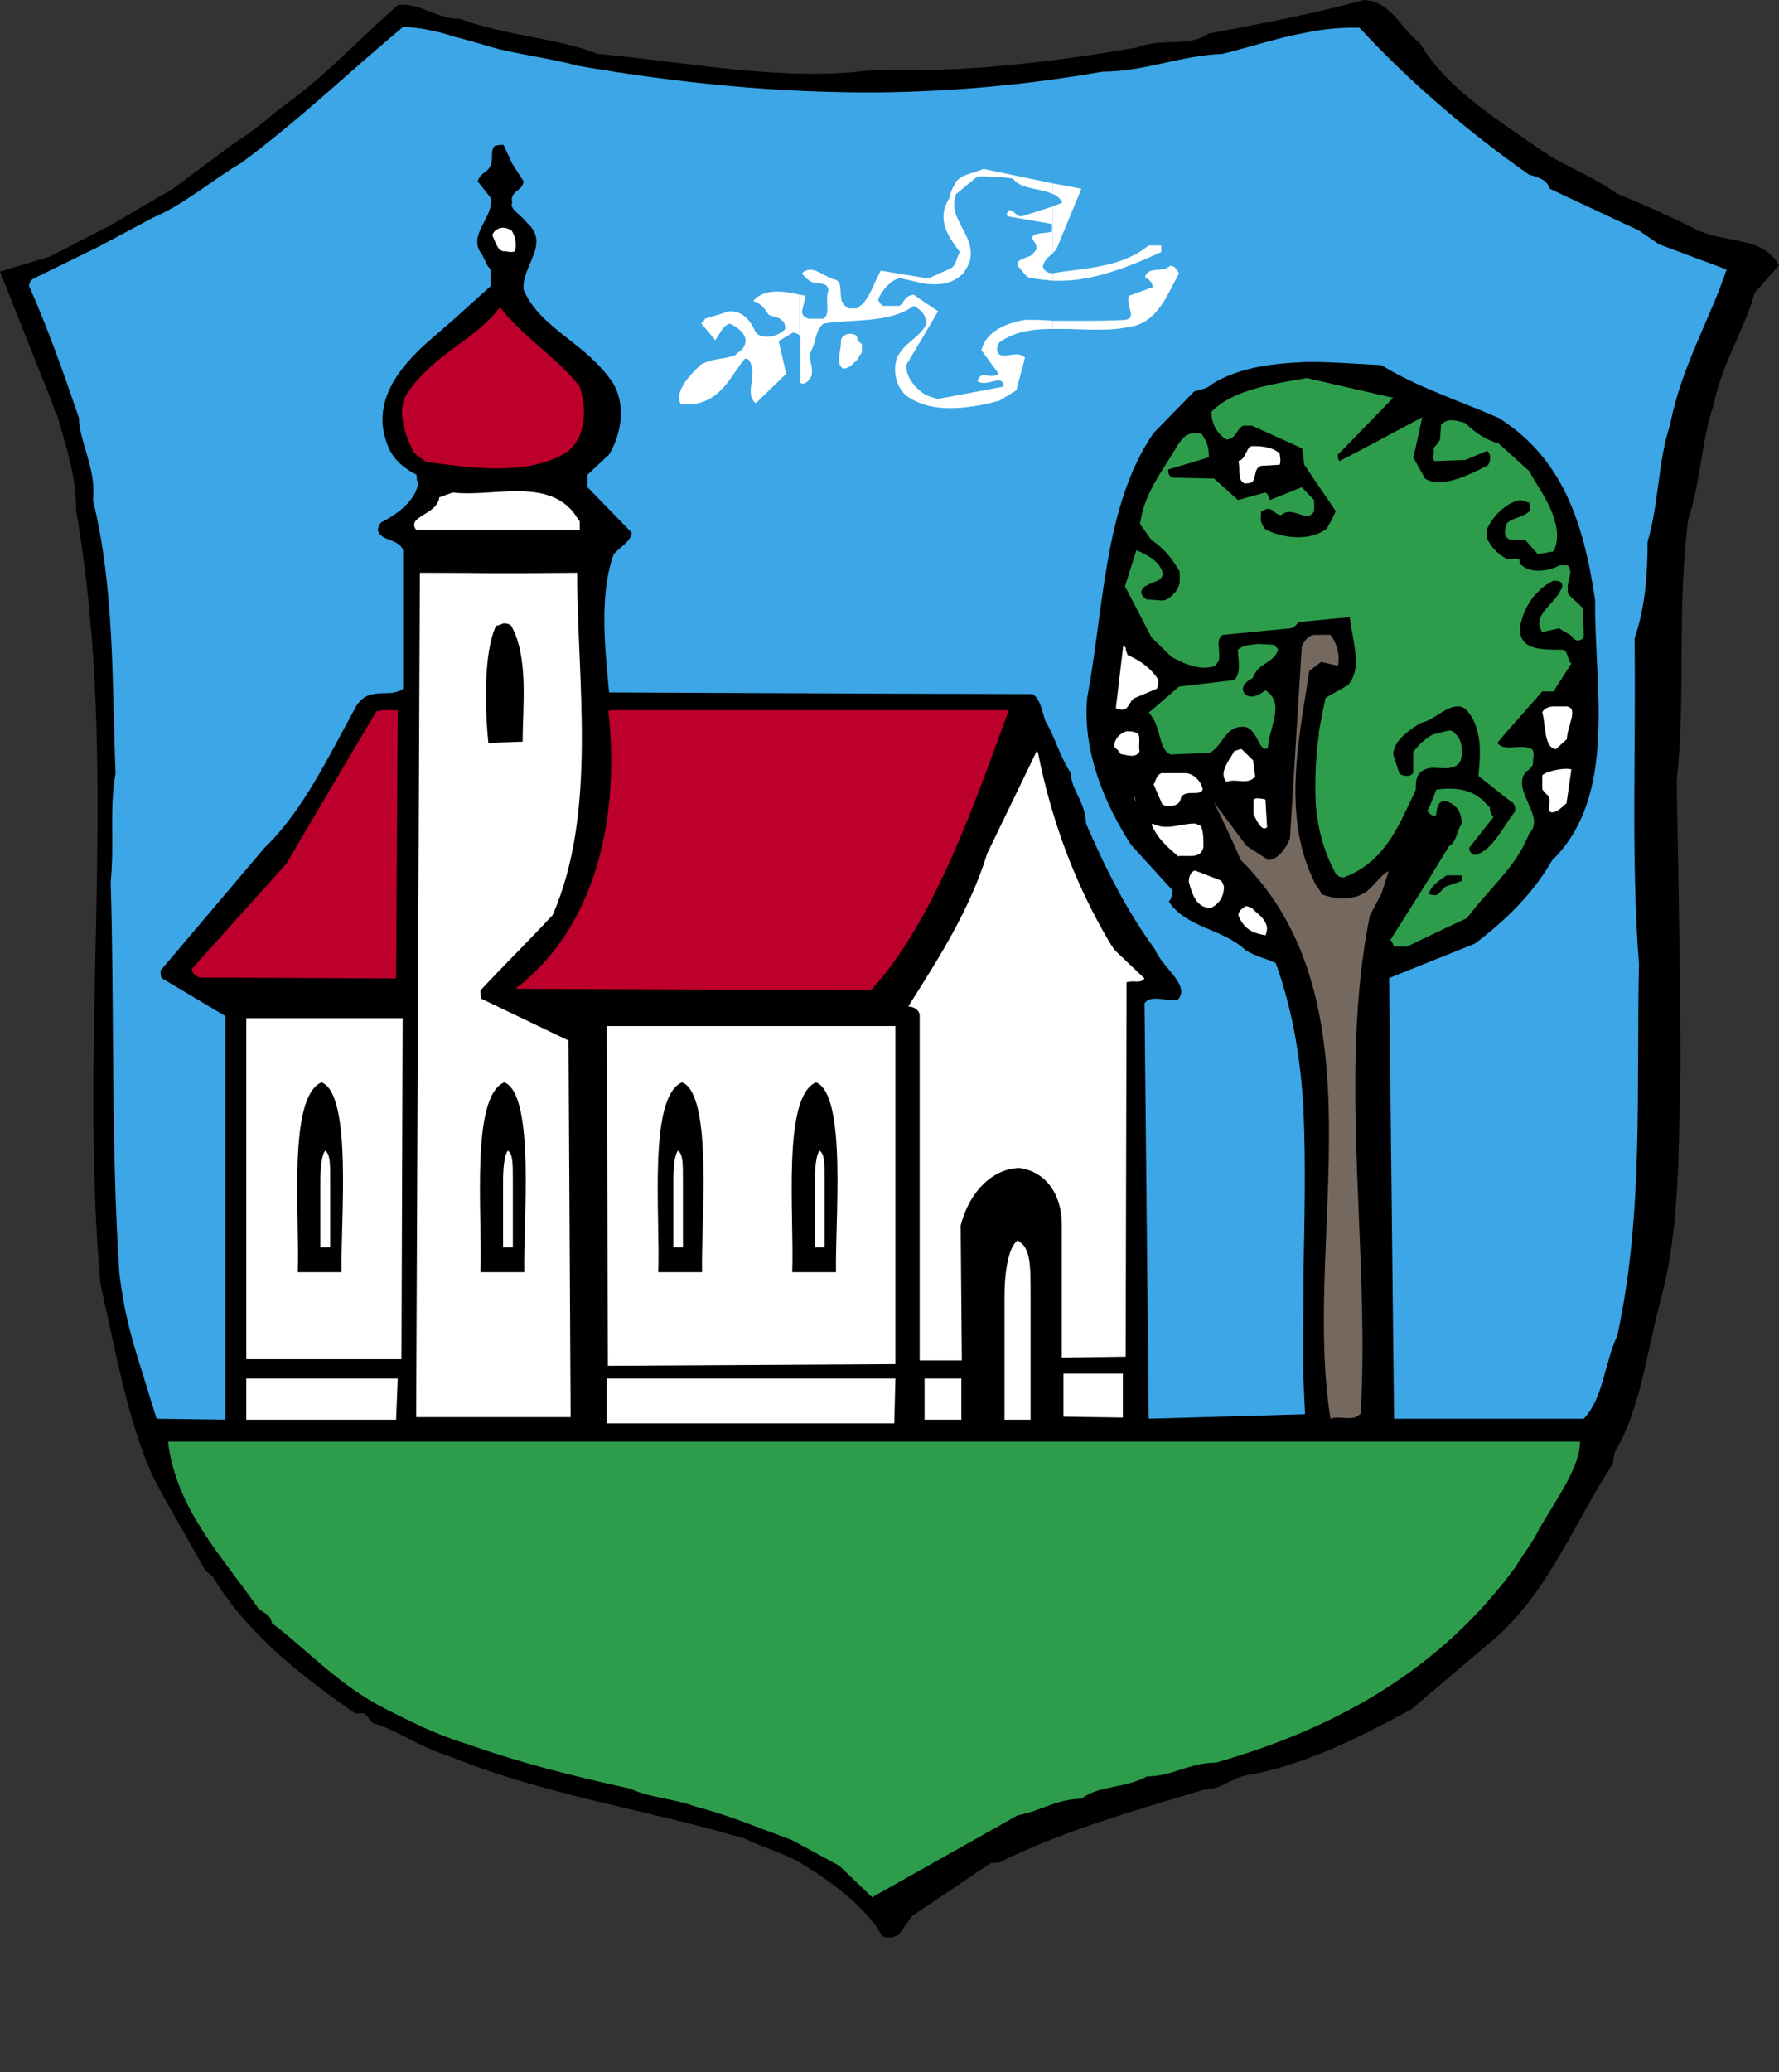
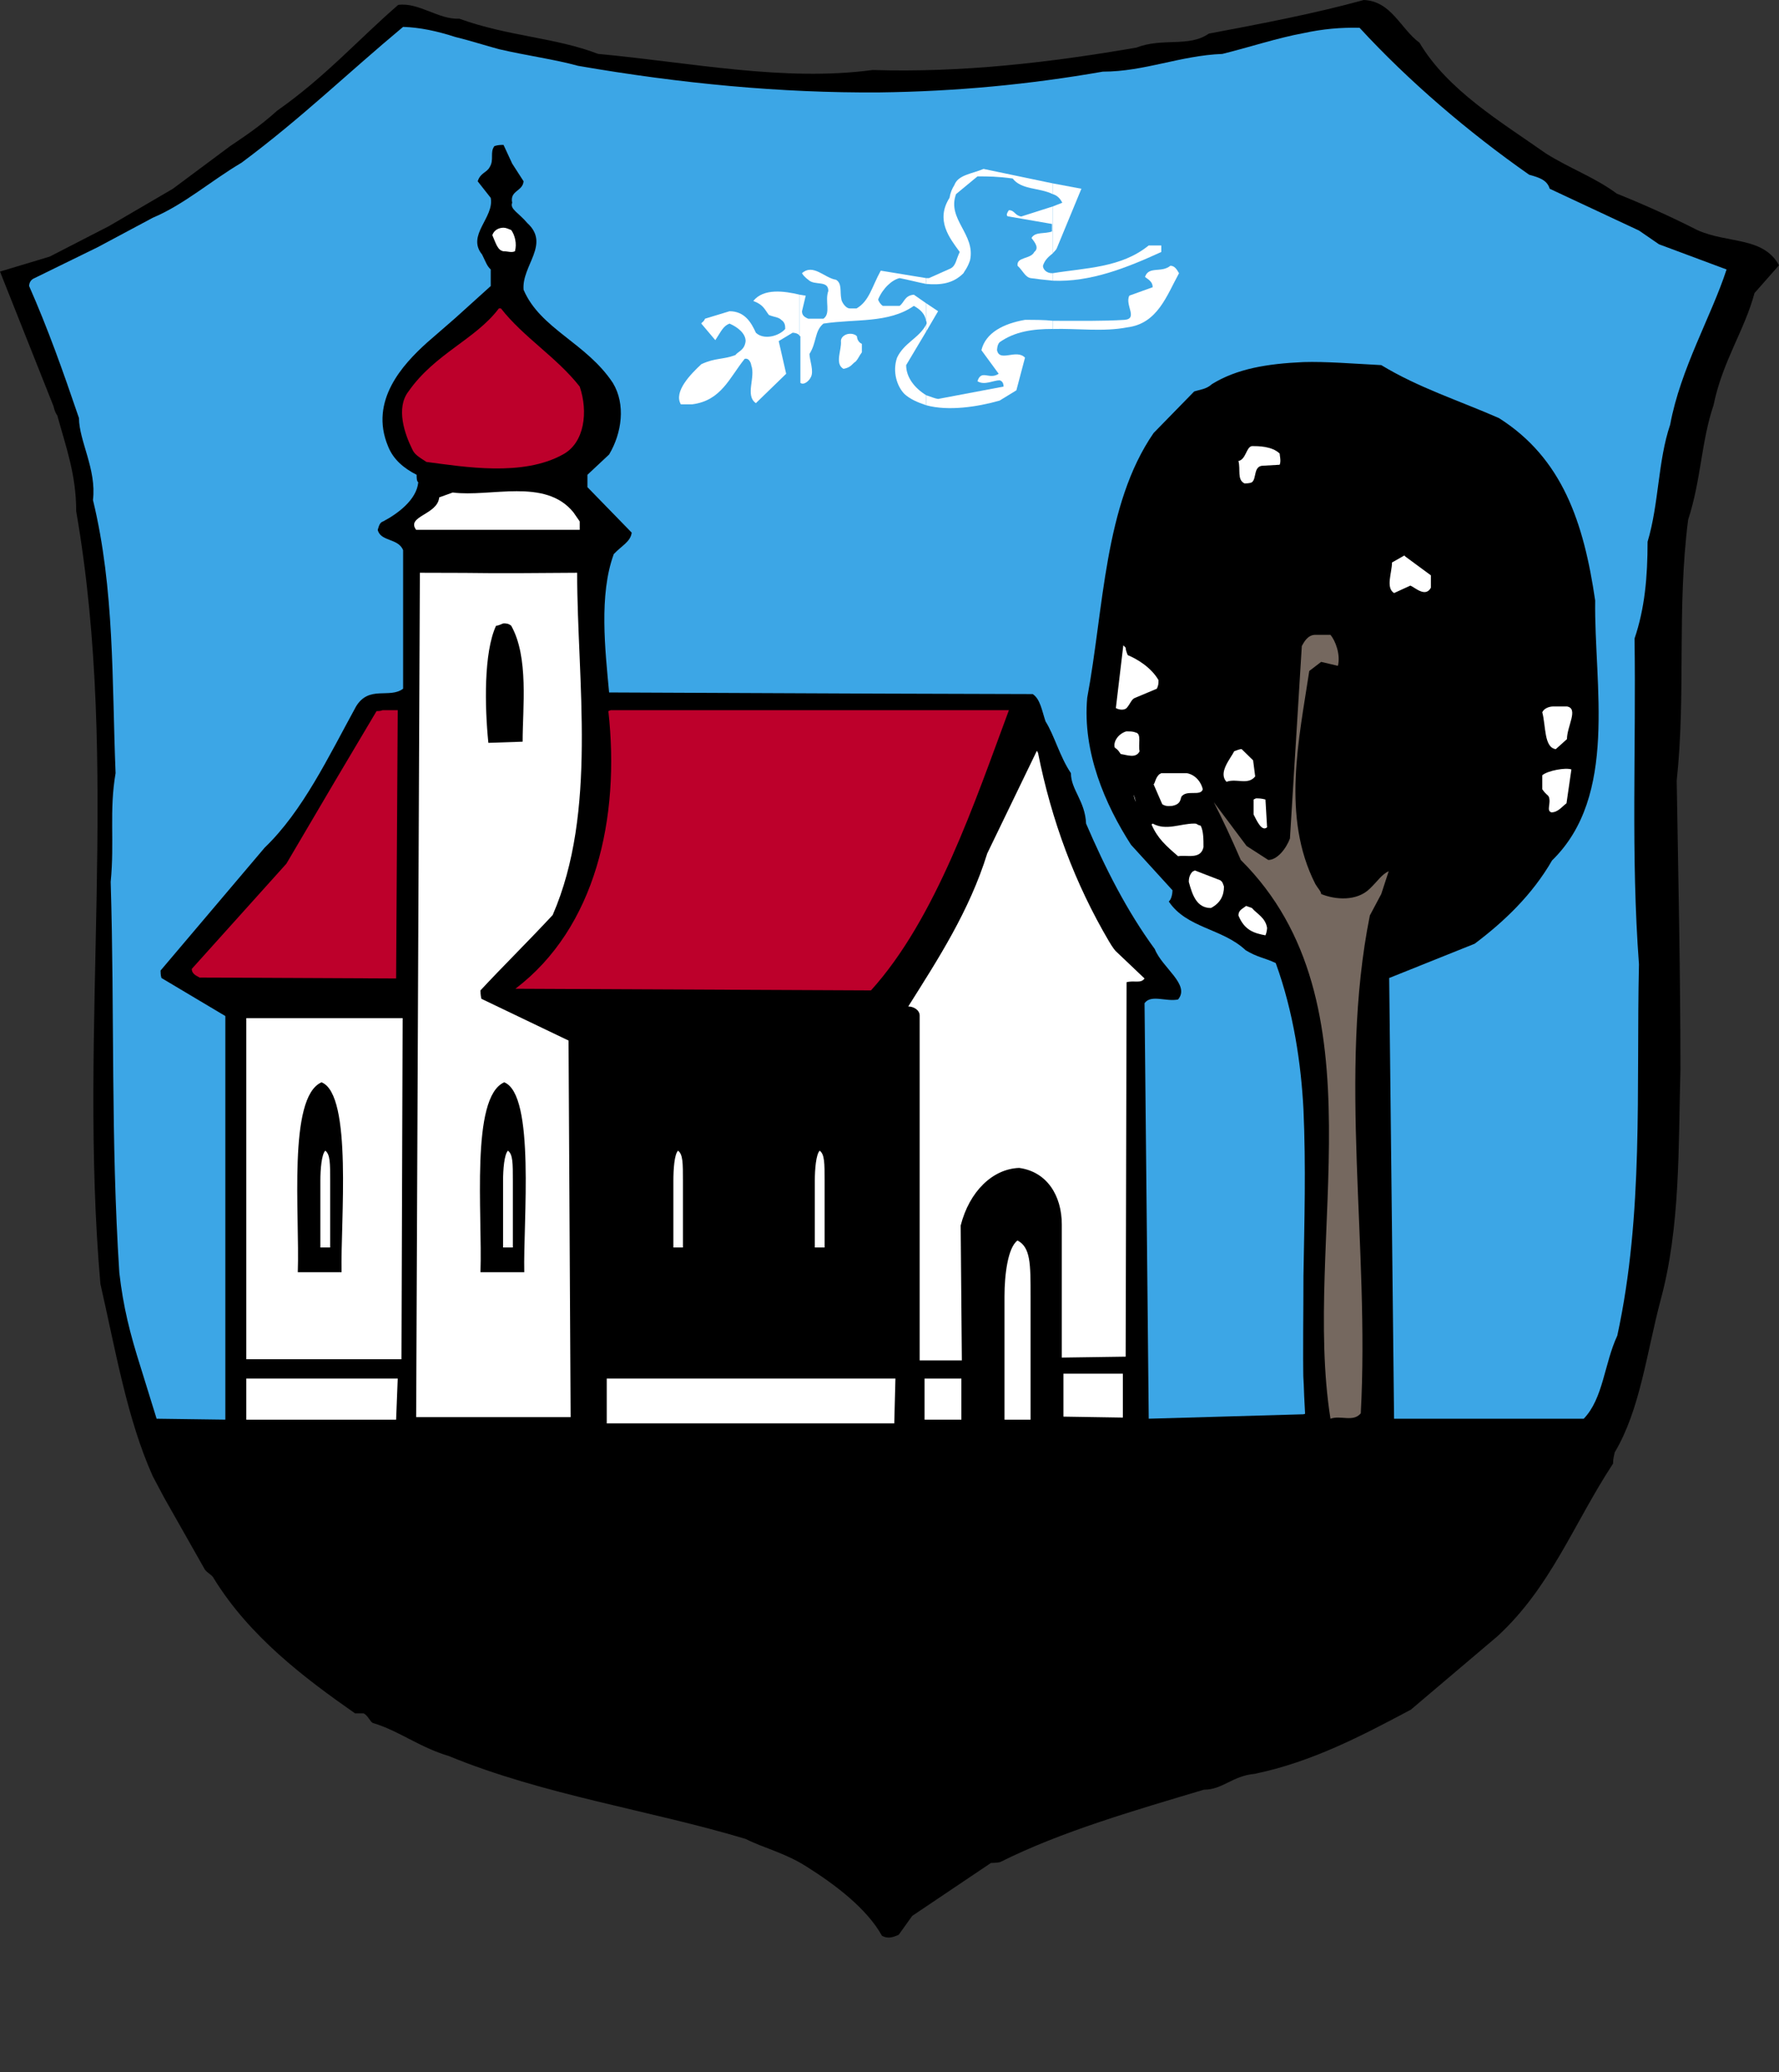
<svg xmlns="http://www.w3.org/2000/svg" width="859" height="1000" viewBox="0 0 859 1000" fill="none">
  <rect x="0" y="0" width="859" height="1000" fill="#333333" stroke="none" />
  <g clip-path="url(#clip0_905_11255)">
    <g clip-path="url(#clip1_905_11255)">
      <path fill-rule="evenodd" clip-rule="evenodd" d="M681.236 825.028C657.501 837.641 633.535 850.242 605.855 855.989C594.942 856.997 590.444 863.64 581.329 863.64C548.137 873.552 512.475 883.8 482.99 898.549C481.64 898.99 478.492 898.99 478.492 898.99L440.465 924.548L433.939 933.669C432.589 934.117 429.434 936.147 425.845 934.117C418.535 920.943 403.117 909.344 389.498 900.79C379.151 894.147 368.687 891.787 360.02 887.398C313.893 873.545 262.471 866.224 216.798 847.428C202.171 843.039 192.832 835.269 180.003 831.44C178.765 830.88 177.646 827.842 175.617 826.827C174.491 826.827 173.259 826.827 171.455 826.827C146.923 809.712 120.487 789.67 103.272 761.754C102.488 759.955 100.117 759.157 98.886 757.358L79.306 722.799L73.794 712.439C61.307 684.634 55.795 651.531 48.478 619.555C37.579 494.932 58.39 371.081 36.788 246.675C36.788 228.888 31.842 215.714 27.674 200.517C26.323 198.718 25.876 196.121 25.876 196.121L0 131.048L23.966 123.845L52.654 109.096L83.482 91.085L111.162 70.483C118.472 65.534 125.223 61.138 133.883 53.368C157.289 36.932 173.259 18.802 192.273 2.366C202.178 1.015 211.852 9.569 221.757 9.009C245.269 17.563 267.996 18.018 288.814 26.012C333.703 30.177 378.592 39.522 421.347 33.782C464.438 35.133 506.962 30.184 548.703 22.974C561.532 18.018 574.026 22.974 583.693 16.219C609.457 11.375 635.333 6.419 658.508 0C671.897 0.56 676.283 13.965 685.398 20.601C699.011 43.569 724.887 58.878 746.488 74.082C757.961 81.285 770.223 85.674 780.688 93.444C794.189 98.848 807.802 105.043 819.505 111.007C834.132 117.65 851.347 114.045 858.993 128.01L847.185 141.408C842.232 159.762 831.768 174.169 827.381 195.561C821.421 213.124 821.421 231.478 815.119 250.84C809.606 293.961 814.111 334.715 809.606 376.709C810.39 425.233 811.404 469.368 811.404 516.087C810.39 553.803 811.404 592.199 801.842 627.325C794.979 653.324 791.937 680.238 779.68 700.84C778.89 703.99 778.89 705.229 778.89 706.237C759.765 735.406 748.846 765.912 722.977 789.664" fill="black" />
      <path d="M801.057 117.881L791.383 111.238L748.292 91.085C747.053 86.92 743.339 85.681 738.387 84.33C708.908 63.728 679.997 38.962 656.479 13.405C647.588 13.181 638.704 13.965 629.365 15.995C616.543 18.361 603.49 22.75 590.219 26.018C569.849 26.809 552.641 34.573 532.501 34.573C497.056 40.768 461.618 44.142 424.494 44.597C377.017 44.933 328.525 40.319 279.132 31.765C267.659 28.608 254.159 26.809 241.105 23.771C234.362 21.972 227.045 19.606 219.735 17.807C211.074 14.993 202.519 13.194 194.643 12.97C167.753 35.37 145.592 56.993 116.673 78.491C101.48 87.499 88.993 98.644 73.806 105.063L47.252 119.245L16.655 134.218C14.626 135.009 14.066 136.808 14.066 138.047C23.181 158.767 30.044 178.011 38.138 201.769C38.138 212.689 46.693 226.535 44.888 241.284C55.353 284.392 54.003 328.184 55.807 373.11C52.653 391.464 55.359 405.871 53.443 425.576C55.359 488.955 53.443 549.638 57.612 614.151C59.522 630.699 62.676 643.313 68.077 660.309L75.617 684.628L108.803 685.076V490.306L77.975 471.952C77.527 470.713 77.527 468.914 77.527 468.353L127.823 409.021C146.158 391.458 158.651 365.11 171.922 340.903C178.224 330.55 188.123 337.305 194.649 332.349V265.477C192.285 259.625 183.737 261.424 182.386 255.684C183.17 252.87 183.737 252.079 184.975 251.631C191.837 248.026 201.176 241.271 201.966 232.717C201.176 232.269 201.176 230.463 201.176 229.119C195.216 226.081 189.927 221.909 187.339 215.266C178.224 193.314 194.649 175.75 206.128 165.39L219.741 153.567L236.95 138.034V130.04C235.04 128.241 234.592 126.435 232.788 122.837C225.135 113.492 238.748 105.05 236.95 95.48L230.654 87.486C231.997 83.321 235.04 83.321 236.39 80.731C238.748 77.126 236.39 73.528 238.748 70.483C240.546 69.923 241.902 69.923 243.134 69.923L247.303 78.932L252.815 87.486C252.367 92.436 246.065 91.882 247.303 97.846C246.065 100.884 250.451 102.684 254.613 107.64C265.862 117.887 251.794 128.241 252.815 139.84C260.909 158.754 283.077 165.397 295.906 184.759C302.202 195.113 300.292 208.965 294.108 219.325L283.643 229.119C283.643 230.918 283.643 233.284 283.643 235.083L305.021 257.035C304.454 261.431 300.292 263.23 296.36 267.395C289.156 286.988 292.192 313.554 294.108 334.155L424.507 334.715L498.65 334.939C502.252 337.305 503.036 342.709 504.834 348.113C509.108 354.868 511.697 365.116 517.097 373.104C517.097 381.098 523.959 386.502 524.407 397.422C533.627 418.814 543.987 439.415 557.593 457.993C561.195 467.108 574.808 475.102 568.848 482.305C563.112 483.544 555.802 479.715 552.647 484.104L554.675 684.621L629.378 682.486L630.169 682.255C629.826 676.627 629.602 670.887 629.378 664.25V668.297C629.042 651.861 629.378 633.961 629.378 615.719C629.826 589.602 630.616 562.806 629.378 535.219C628.252 513.708 624.656 488.493 615.996 464.742C610.596 462.145 607.441 462.145 601.481 458.554C590.232 447.97 573.017 447.97 564.35 435.026C565.7 434.018 566.148 430.973 566.148 429.622L546.121 407.67C533.634 388.308 522.609 362.862 524.967 336.738C533.067 293.618 533.067 243.631 557.033 208.952L576.613 188.911C579.767 187.896 582.349 187.896 585.273 185.313C597.2 177.991 611.597 175.52 629.372 174.729C640.06 174.393 653.904 175.52 666.95 176.192C684.949 187.112 704.529 193.307 723.766 201.749C754.37 221.111 764.723 252.073 770.236 289.789C769.676 330.55 781.484 384.024 749.424 415.209C739.743 431.982 726.137 444.819 712.07 455.403L670.777 471.952L673.134 684.628H764.717C774.167 674.834 774.615 658.062 780.918 644.545C793.74 585.555 790.032 525.88 791.383 465.309C787.444 412.626 790.032 361.057 789.249 308.143C794.195 293.618 795.545 278.421 795.545 261.424C801.057 243.07 800.497 222.469 806.457 204.906C811.41 177.998 826.366 152.559 833.683 130.04L801.057 117.881Z" fill="#3CA6E6" />
      <path fill-rule="evenodd" clip-rule="evenodd" d="M508.311 154.806C521.028 154.806 532.053 155.03 542.966 154.358C549.716 153.798 542.966 147.043 545.33 142.654L556.579 138.601C556.579 136.011 554.669 135.002 552.871 133.651C554.669 128.247 560.741 131.852 565.134 128.247C566.925 128.247 568.051 129.598 569.296 131.852C563.336 142.66 558.943 156.171 544.316 157.97C532.843 160.224 520.021 158.418 508.311 158.76V154.806ZM508.311 131.839C524.176 129.249 541.385 129.249 554.669 118.441C556.579 118.441 558.936 118.441 560.741 118.441C560.741 119.232 560.741 121.031 560.741 121.598C543.98 129.256 526.541 136.235 508.311 135.451V131.839ZM508.311 88.495L522.155 91.085L510.333 119.68C509.885 120.807 509.095 121.255 508.305 122.27V99.639L512.921 97.84C511.907 95.698 510.327 94.235 508.305 93.675V88.495H508.311Z" fill="white" />
      <path fill-rule="evenodd" clip-rule="evenodd" d="M447.215 190.717C449.579 191.508 451.384 192.292 452.958 192.516L484.57 186.552C484.57 186.104 484.57 183.962 482.66 183.514C479.624 183.514 475.349 186.104 471.971 183.962C473.881 177.991 477.707 183.514 482.212 180.357L473.881 168.989C475.909 160.547 484.57 156.151 494.922 154.352C499.644 154.352 504.373 154.352 508.305 154.8V158.741C498.63 158.741 489.97 159.98 482.653 165.16C481.422 166.405 481.422 168.995 481.422 168.995C482.66 174.96 490.76 168.205 494.929 172.594L490.76 188.358L482.666 193.314C471.977 196.352 457.91 198.494 447.221 195.561V190.717H447.215ZM447.215 146.358L452.958 150.187L447.215 159.98V156.599C447.439 156.151 447.439 156.151 447.439 156.151C447.439 155.591 447.439 155.024 447.215 154.8V146.358ZM508.311 122.27C506.401 123.845 504.604 125.196 503.589 128.234C503.589 130.033 505.387 131.839 507.976 131.839C507.976 131.839 507.975 131.839 508.311 131.839V135.444C503.813 134.996 500.665 134.653 497.623 134.205C494.929 133.645 493.915 130.6 491.327 128.234C490.76 123.845 497.623 125.196 499.421 121.591C501.785 119.674 499.868 117.202 498.07 114.836C499.868 111.679 504.373 113.037 507.976 111.679C507.976 110.665 507.976 109.88 507.976 108.081L487.164 104.476C485.814 104.476 485.814 103.237 487.164 101.438C489.976 101.438 489.976 104.028 493.125 104.476L508.311 99.639V122.27ZM508.311 88.495L474.902 81.516C469.389 83.882 462.639 84.33 460.834 89.286C459.708 91.085 458.924 92.884 458.477 95.474C451.614 106.282 458.477 114.836 463.423 121.591C461.631 125.196 461.631 128.234 458.924 129.585L448.572 134.205H447.221V137.019C453.972 137.579 460.051 137.019 465.22 131.839C465.787 130.6 467.018 129.585 468.375 125.651C471.194 113.037 457.127 105.834 461.631 93.675L471.977 85.121C477.266 85.121 481.428 85.121 488.969 86.135C493.131 91.651 502.015 90.531 508.318 93.681V88.495H508.311Z" fill="white" />
      <path fill-rule="evenodd" clip-rule="evenodd" d="M447.215 159.986L437.54 176.199C437.54 182.163 441.703 187.343 447.215 190.724V195.561C442.829 194.098 439.345 192.523 436.757 190.157C433.154 186.559 430.79 179.349 433.154 172.594C436.533 165.39 443.843 163.137 447.215 156.606V159.986ZM447.215 137.019C443.053 136.228 438.555 134.996 434.392 134.205C430.79 134.996 426.298 139.042 424.046 144.446C424.046 145.237 425.284 147.036 426.298 147.603H434.392C436.757 145.804 436.757 142.654 441.255 142.199L447.215 146.364V155.597C446.991 151.432 444.067 149.178 441.255 147.603C428.999 156.157 413.015 153.792 397.604 156.157C393.218 159.762 394.449 165.166 390.854 170.795C390.854 173.609 393.218 179.349 391.42 182.169C390.854 183.52 388.265 186.11 386.467 184.759V162.352C386.467 162.352 386.467 162.352 386.125 162.016V142.206C387.699 142.43 388.489 142.654 389.049 142.654L387.251 150.2C387.251 151.999 388.265 153.014 390.294 153.798H397.604C401.312 151.208 398.164 145.244 399.962 140.4C399.962 134.996 393.218 138.034 390.287 134.996C390.287 134.996 388.259 133.645 387.245 131.839C392.645 127.002 398.157 134.205 403.67 134.996C406.712 136.795 405.468 140.848 406.264 144.453C406.264 145.244 408.062 148.849 410.427 148.849C411.217 148.849 413.015 148.849 413.581 148.849C419.765 145.244 420.891 138.601 425.278 130.607L447.215 134.212V137.019Z" fill="white" />
      <path fill-rule="evenodd" clip-rule="evenodd" d="M386.126 162.346C386.126 162.009 385.685 160.77 382.754 160.546L376.004 164.599L379.606 180.363L364.979 194.552C359.579 190.723 364.979 182.169 362.727 176.198C362.727 175.75 361.936 172.594 359.572 173.16C352.262 182.169 348.324 193.313 334.256 195.113C331.102 195.113 329.304 195.113 328.744 195.113C325.141 188.924 333.696 180.363 338.642 175.75C345.393 172.593 349.107 173.608 355.067 171.355C356.417 169.555 359.572 168.995 360.02 164.599C360.02 161.001 356.417 157.956 352.255 156.157C349.101 157.396 348.317 159.762 345.393 164.151L338.642 156.157C338.642 155.597 339.657 155.597 340.44 153.791L352.255 150.193C359.565 150.193 362.72 155.597 364.972 160.553C368.68 164.151 375.997 162.352 379.145 158.754C379.145 157.403 379.145 155.597 377.229 154.358C375.99 153.007 373.633 153.007 371.268 151.999C369.24 149.409 368.68 147.043 363.728 145.244C368.68 139.055 378.579 140.406 386.113 142.206V162.346H386.126Z" fill="white" />
      <path fill-rule="evenodd" clip-rule="evenodd" d="M243.127 109.887C244.253 109.887 245.491 110.447 246.841 111.007C248.639 113.485 249.653 117.65 248.639 121.255C246.841 122.046 245.485 121.255 243.12 121.255C240.308 120.807 239.524 117.657 237.727 113.485C238.517 111.007 240.875 109.887 243.127 109.887Z" fill="white" />
      <path fill-rule="evenodd" clip-rule="evenodd" d="M241.89 148.835C252.803 162.794 268.78 172.363 279.916 186.552C284.079 198.711 282.274 213.684 271.816 219.312C252.355 230.12 224.115 225.276 205.885 222.911C201.947 220.321 200.149 219.312 199.023 216.722C195.421 209.519 191.034 196.905 197.225 188.911C210.048 170.557 229.627 163.802 240.876 148.829H241.89V148.835Z" fill="#BD002B" />
      <path fill-rule="evenodd" clip-rule="evenodd" d="M413.806 162.346C413.806 163.361 414.366 165.16 416.164 165.951C416.164 167.75 416.164 168.765 416.164 170.004C414.813 171.803 414.366 173.16 413.239 174.399C411.448 175.526 410.994 177.325 407.279 177.998C402.893 175.526 406.496 168.771 406.041 164.6C406.041 161.785 410.203 159.986 413.239 161.785L413.806 162.346Z" fill="white" />
      <path fill-rule="evenodd" clip-rule="evenodd" d="M372.066 179.349C372.066 179.349 372.066 180.364 372.066 182.163C371.5 182.163 371.052 182.163 369.248 182.163C368.464 180.364 369.248 179.349 369.696 178.334L372.066 179.349Z" fill="white" />
      <path fill-rule="evenodd" clip-rule="evenodd" d="M343.937 179.349C344.385 179.349 346.756 179.349 347.54 180.364C344.951 182.954 343.937 185.768 340.229 188.358C337.417 186.558 341.02 182.169 341.579 179.349C341.573 179.349 342.818 179.349 343.937 179.349Z" fill="white" />
      <path fill-rule="evenodd" clip-rule="evenodd" d="M604.504 215.266C607.428 215.266 614.185 215.266 617.893 218.871C617.893 219.886 618.677 222.469 617.893 224.275L610.017 224.723C605.071 224.723 606.869 230.911 604.504 232.717C603.497 233.277 601.692 233.277 600.908 233.277C597.194 231.478 599.111 226.522 597.984 222.469C601.692 221.685 601.692 215.714 604.504 215.266Z" fill="white" />
      <path fill-rule="evenodd" clip-rule="evenodd" d="M218.603 237.666C236.937 240.026 263.267 230.456 276.88 247.235C278.678 249.825 279.923 251.625 279.923 251.625C279.923 251.625 279.923 253.878 279.923 255.678H200.939C195.993 249.035 211.292 248.468 212.076 240.026L218.603 237.666Z" fill="white" />
      <path fill-rule="evenodd" clip-rule="evenodd" d="M676.85 257.819C679.207 257.819 679.662 260.073 681.572 261.424L698.787 277.636C698.787 279.436 698.787 282.026 698.787 283.825C698.787 286.981 695.079 290.58 690.91 291.595H667.175C660.431 288.781 662.789 275.383 665.377 269.866C668.98 264.238 671.337 263.223 674.492 258.267C675.835 258.267 675.835 258.267 676.85 257.819Z" fill="black" />
      <path fill-rule="evenodd" clip-rule="evenodd" d="M678.65 268.628L690.912 277.637C690.912 279.436 690.912 281.802 690.912 283.601C688.324 288.445 683.372 283.601 681.014 282.586L673.137 286.191C668.975 283.601 672.13 276.398 672.13 271.442L678.09 268.061L678.65 268.628Z" fill="white" />
      <path fill-rule="evenodd" clip-rule="evenodd" d="M278.68 276.397C278.68 328.527 288.585 391.688 266.865 441.564C254.609 454.731 242.346 466.778 231.994 477.929C231.994 478.377 231.993 480.183 232.441 481.982L274.525 502.135L275.532 683.85H200.941L202.739 276.397C243.696 276.397 224.677 276.846 278.68 276.397Z" fill="white" />
      <path fill-rule="evenodd" clip-rule="evenodd" d="M243.127 300.828C244.254 300.828 245.492 300.828 246.842 301.955C255.39 317.152 252.354 341.358 252.354 357.913L235.811 358.473C234.013 340.91 233.558 314.793 239.525 301.955C240.875 301.955 242.68 300.828 243.127 300.828Z" fill="black" />
      <path fill-rule="evenodd" clip-rule="evenodd" d="M635.116 306.344H642.426C644.784 309.158 647.372 315.801 646.022 321.317L637.928 319.399L632.192 323.789C627.24 356.668 618.685 394.265 635.116 426.584C636.124 428.377 637.928 430.182 637.928 431.421C644.791 434.235 655.137 435.026 661.44 428.825C665.602 424.778 666.952 422.182 670.555 420.383L666.952 431.421L661.44 441.775C646.022 518.671 661.44 601.755 657.054 682.038C653.339 686.427 647.372 682.822 642.426 684.628C628.583 597.603 668.75 484.111 599.112 414.985C594.607 404.632 590.451 395.623 586.059 387.062L601.924 408.237L612.389 414.985C616.775 414.985 621.049 409.469 622.853 404.632L628.59 311.748C629.597 309.949 631.395 306.344 635.116 306.344Z" fill="#75685F" />
      <path fill-rule="evenodd" clip-rule="evenodd" d="M543.525 312.539C543.525 313.554 543.973 314.793 544.533 316.137C548.926 317.936 555.788 321.996 559.384 328.184C559.384 329.983 559.384 330.55 558.6 332.349L548.136 336.738C546.338 337.299 545.883 339.552 543.973 341.694C542.959 342.703 540.595 342.703 538.797 341.694L542.399 311.405L543.525 312.539Z" fill="white" />
-       <path d="M764.718 306.344C764.718 309.382 760.556 310.397 758.758 306.792C756.163 304.993 754.372 304.538 753.022 303.187L744.691 304.986C739.402 297.216 750.091 291.812 753.246 285.393C754.029 284.042 754.372 283.594 754.372 283.027C754.372 281.228 753.806 280.213 750.098 280.213C747.279 281.564 744.697 283.363 742.893 285.393C738.171 289.782 735.583 295.186 734.002 301.942C734.002 306.337 734.002 307.57 736.597 310.384C740.193 313.54 747.503 313.54 754.372 313.54C756.618 313.54 756.618 316.579 758.192 319.729C758.758 319.953 758.758 320.177 758.758 320.177L750.098 333.687C749.419 333.687 747.055 333.687 744.697 333.687L726.698 354.064L722.991 358.453C726.145 362.849 733.455 359.132 738.401 361.043C741.556 361.492 740.199 365.096 740.199 368.247C740.199 370.046 738.401 371.285 736.603 372.642C732.889 377.486 736.037 382.89 738.177 388.294C740.535 393.474 742.34 398.2 738.395 402.253C734.799 411.031 730.07 417.456 725.572 422.63C719.612 429.84 713.876 435.58 708.363 443.014C697.675 447.963 689.12 452.135 679.445 456.748C675.507 456.748 675.059 456.748 673.143 456.748C672.695 456.188 672.695 454.949 671.345 453.591L690.924 422.63L699.585 408.447C703.187 406.424 703.187 401.804 705.769 397.415C705.769 393.474 704.531 390.205 701.606 388.294C700.368 387.286 699.018 386.831 697.668 386.495C696.43 386.495 695.304 387.055 694.632 388.294C693.842 389.645 693.506 391.451 693.506 393.25C692.268 394.259 690.911 393.25 689.113 391.451L690.687 388.294L693.506 381.091C703.404 379.621 711.841 381.091 718.031 388.294C718.822 389.085 719.158 389.421 719.382 389.645C719.382 392.005 720.62 393.81 721.179 394.259L709.483 409.008C709.483 410.807 709.483 411.262 712.071 412.613C720.62 410.813 726.139 398.193 731.651 391.444C731.651 390.436 731.651 389.415 731.085 388.288C730.861 387.609 730.301 387.049 729.846 387.049L713.869 374.441C714.429 368.247 715.219 360.477 713.645 354.064C712.631 349.115 710.721 345.279 707.567 342.129C706.105 340.89 703.971 340.89 703.971 340.89C697.668 340.89 692.716 347.533 685.965 348.884C683.377 350.459 680.795 352.258 678.655 354.064C675.059 357.102 672.919 360.253 672.695 364.088L675.513 372.642C675.513 374.441 681.809 375.456 682.376 372.642V362.862C684.174 360.496 688.112 356.107 692.274 354.308L693.289 354.084L699.585 352.509C700.823 352.509 701.837 352.957 702.627 354.084C705.545 356.338 706.111 360.727 705.775 364.108C705.775 366.922 704.537 368.273 704.537 368.273C699.585 373.677 690.924 367.713 685.972 372.669C683.614 374.468 683.614 378.073 683.614 381.117C682.606 383.477 681.256 386.067 680.236 388.321C673.492 402.846 666.399 416.013 650.757 422.656H650.533C649.407 423.223 648.959 423.447 648.624 423.447C647.833 423.447 647.05 423.223 646.029 422.656H646.253C645.805 422.208 645.245 421.872 645.015 421.648C639.054 411.064 636.124 398.681 635.333 388.321C634.774 375.937 635.333 364.339 636.907 354.097H636.684C637.922 346.782 639.048 341.714 640.062 336.758L650.975 330.57C653.563 327.532 654.683 323.367 654.683 319.762C654.683 311.768 652.325 304.228 651.758 297.809L627.233 300.169C626.225 300.848 625.435 302.759 623.071 303.207L590.445 306.364C586.842 308.611 589.206 313.567 588.647 317.956C588.647 318.18 588.647 318.747 587.856 319.755C587.632 320.203 587.073 320.994 586.282 321.554C580.322 323.129 575.818 321.554 571.207 319.755C569.074 318.74 567.5 317.956 565.919 317.165L556.021 307.596L544.542 285.42L543.191 283.054L548.704 265.491C552.873 267.408 560.407 270.446 561.533 277.201C560.407 280.806 557.371 280.24 553.656 282.606C553.208 282.83 552.082 282.83 551.068 285.42C551.068 285.644 551.068 285.644 551.068 285.644C551.068 286.995 551.852 288.01 553.656 289.249L561.533 289.809C563.561 289.585 565.919 287.786 567.717 285.42C568.843 283.845 569.291 282.606 569.627 281.255C569.627 280.24 569.627 277.201 569.627 275.85C566.472 270.446 562.764 265.042 556.021 260.653L550.502 252.883C550.502 252.435 550.502 251.644 550.844 251.084C552.642 238.246 561.19 227.333 567.493 216.749C568.053 215.734 568.277 215.51 568.277 215.286C571.431 210.896 572.669 209.545 575.818 209.097C577.734 208.985 578.182 209.097 579.986 209.097C581.336 210.896 582.91 213.374 583.47 216.755C583.694 218.33 583.694 219.345 583.694 220.696L564.115 226.555C564.115 228.354 564.115 229.145 565.912 230.496L586.276 230.944L597.755 241.304L610.801 237.706C611.809 237.706 612.599 239.505 613.159 241.304L628.576 235.116L634.537 241.304C634.537 242.543 634.537 245.469 634.537 246.708C630.934 252.903 624.414 243.67 618.671 248.507C615.754 248.507 615.754 246.26 612.599 245.469C611.809 245.469 610.004 246.26 608.997 246.708C608.773 248.059 608.773 249.522 608.773 251.104C609.221 252.903 610.011 254.261 610.801 255.269C618.671 259.658 631.955 261.457 640.503 255.269L642.868 251.104L645.001 246.708L629.808 224.308L628.8 216.762L628.576 216.314L604.499 205.393C603.491 205.393 601.463 205.393 600.336 205.393C597.182 206.745 597.182 211.588 592.236 212.149C588.074 209.559 584.926 204.939 584.926 198.75C595.391 187.942 614.516 185.352 630.941 182.426L672.682 191.995L648.61 216.762L646.016 219.352C646.016 220.143 646.016 221.942 646.806 222.502L657.831 216.762L686.749 201.34L683.37 216.762L682.363 220.703L688.099 230.951C695.864 235.907 709.476 229.152 718.025 224.762C719.375 224.314 720.613 219.358 718.025 217.559L707.56 221.948L692.709 222.509C691.135 220.933 692.709 219.582 692.261 216.768C692.261 216.32 692.261 216.32 692.261 216.32C692.709 215.305 693.499 215.305 695.297 212.155L695.864 204.945C699.018 201.347 703.964 203.146 707.56 204.161C712.065 208.55 717.017 212.155 723.537 213.954L726.692 216.768L738.388 227.352C741.543 233.541 748.293 242.102 750.651 251.104C752.225 256.284 752.449 261.464 750.091 266.077L742.55 267.428L736.59 260.673C734.792 260.673 732.086 260.673 729.84 260.673C726.132 259.658 726.132 256.508 727.482 252.903C727.706 252.112 728.72 251.664 729.504 251.104C732.658 249.529 736.821 248.738 738.395 246.708C738.961 246.26 738.961 244.461 738.395 242.543C737.835 242.543 736.603 241.864 734.009 241.304C728.72 242.319 723.768 246.26 720.402 251.097C719.388 252.672 718.604 253.911 718.038 255.262C718.038 256.501 718.038 257.852 718.038 259.651C719.388 263.256 722.991 267.421 727.943 269.899C729.853 269.899 731.651 269.221 733.455 269.899C734.015 270.46 733.455 272.265 734.805 272.826C738.968 276.654 747.516 275.864 753.035 272.826C753.819 272.826 755.623 272.826 756.973 272.826C759.785 275.864 756.973 280.253 756.973 283.067C756.973 283.858 756.973 284.642 756.973 285.433C757.197 286.448 757.421 287.232 757.981 287.463L764.284 293.427L764.718 306.344ZM605.072 326.945C607.429 319.742 615.194 320.19 617.111 313.547C617.111 312.987 615.194 311.181 615.194 311.181L607.429 310.733C604.505 311.181 600.119 311.181 597.755 313.547C597.755 318.384 599.553 324.579 595.957 328.184L569.291 331.341L554.664 343.948C560.96 350.143 558.931 361.063 565.129 364.101L584.247 363.31C590.998 359.145 591.452 350.697 600.113 350.697C607.423 350.697 607.423 363.31 612.151 361.057C612.935 350.697 620.7 339.104 611.025 333.133C608.437 334.933 605.065 337.299 601.91 335.499C600.903 334.939 600.113 333.7 600.113 332.349C600.909 328.751 603.722 328.184 605.072 326.945Z" fill="#2E9D4B" />
      <path fill-rule="evenodd" clip-rule="evenodd" d="M750.096 340.91C751.222 340.91 753.804 340.91 756.616 340.91C762.358 341.925 756.616 350.479 756.616 356.674L751.222 361.511C745.486 360.721 746.493 350.479 744.695 343.724C745.479 341.925 747.843 340.91 750.096 340.91Z" fill="white" />
      <path fill-rule="evenodd" clip-rule="evenodd" d="M184.74 342.709H192.05L191.266 472.182L96.305 471.734C95.746 471.168 92.598 470.383 92.598 467.563L138.277 416.791L162.019 376.485L181.816 343.157C182.375 343.157 183.725 343.157 184.74 342.709Z" fill="#BD002B" />
      <path fill-rule="evenodd" clip-rule="evenodd" d="M294.878 342.709H487.158C470.956 386.278 451.937 443.363 420.555 477.929L248.863 477.138C287.568 447.752 299.495 394.839 293.752 343.157L294.878 342.709Z" fill="#BD002B" />
      <path fill-rule="evenodd" clip-rule="evenodd" d="M544.766 352.957C545.893 352.957 547.131 352.957 548.481 353.517C551.293 354.078 549.488 359.482 550.272 362.526C548.481 366.131 544.312 364.326 541.157 363.877C540.15 362.526 540.15 362.078 538.24 360.721C537.449 357.683 540.15 354.078 543.752 352.951H544.766V352.957Z" fill="white" />
      <path fill-rule="evenodd" clip-rule="evenodd" d="M501.221 363.311C507.748 396.071 518.996 426.241 535.421 454.165C537.219 457.209 538.576 459.008 539.366 459.569L552.643 472.182C550.845 474.772 547.691 472.967 543.983 473.982L543.529 654.681L512.7 655.129V590.96C512.7 576.777 505.39 565.402 492.107 563.603C479.284 564.051 468.035 574.978 463.867 591.414L464.433 656.487H444.07V490.082C444.07 487.492 441.251 485.693 438.551 485.693C452.73 463.173 468.035 439.758 476.696 411.835L500.662 362.296L501.221 363.311Z" fill="white" />
      <path fill-rule="evenodd" clip-rule="evenodd" d="M599.557 361.511L605.069 366.915L606.077 374.685C602.474 379.074 597.186 375.476 592.233 377.269C588.071 372.88 594.15 366.131 595.948 362.526C598.536 361.511 599.102 361.511 599.102 361.511H599.557Z" fill="white" />
      <path fill-rule="evenodd" clip-rule="evenodd" d="M758.759 371.305L756.394 387.629C754.037 389.428 752.232 392.018 749.084 392.018C746.496 391.234 749.084 387.629 747.846 384.472C747.28 383.464 746.496 383.464 744.691 380.867C744.691 379.068 744.691 376.702 744.691 374.119C747.28 371.871 755.94 370.296 758.759 371.305Z" fill="white" />
      <path fill-rule="evenodd" clip-rule="evenodd" d="M560.743 373.11H573.006C576.608 373.671 579.756 376.709 580.77 380.874C579.763 384.479 573.006 380.874 570.424 384.479C569.858 386.278 569.858 388.084 566.15 388.868C565.472 388.868 563.114 389.435 561.197 388.084L557.035 378.514C557.825 377.724 557.825 375.476 559.735 373.677L560.743 373.11Z" fill="white" />
      <path fill-rule="evenodd" clip-rule="evenodd" d="M547.465 383.47C547.465 384.479 547.913 385.83 548.479 387.069L547.465 383.47Z" fill="white" />
      <path fill-rule="evenodd" clip-rule="evenodd" d="M606.423 385.263C607.431 385.263 609.235 385.263 611.033 385.829L611.817 399.228C609.229 401.481 606.871 396.071 605.297 393.039V385.829L606.423 385.263Z" fill="white" />
      <path fill-rule="evenodd" clip-rule="evenodd" d="M556.581 397.428C563.107 401.033 569.858 397.428 576.608 397.428C578.406 397.428 577.392 397.877 579.763 398.443C581.113 401.033 581.113 405.086 581.113 408.797C579.763 414.985 573.012 412.395 568.85 413.186C563.114 408.237 558.945 404.632 556.027 397.877L556.581 397.428Z" fill="white" />
      <path fill-rule="evenodd" clip-rule="evenodd" d="M576.944 420.053L589.206 424.785C590.221 425.576 590.221 425.576 591.004 427.823C591.004 432.219 589.206 435.817 584.702 438.176C577.958 438.176 575.811 432.219 574.02 425.576C574.02 424.785 574.02 422.419 575.811 420.62L576.944 420.053Z" fill="white" />
      <path fill-rule="evenodd" clip-rule="evenodd" d="M699.016 422.426C700.024 422.426 702.618 422.426 705.536 422.426C706.102 422.986 706.102 424.785 705.536 425.24L697.995 427.83C696.645 428.838 696.085 430.189 693.497 431.995C693.497 431.995 691.699 431.995 689.895 431.434C691.133 427.045 695.288 424.791 698.443 422.432H699.016V422.426Z" fill="black" />
      <path fill-rule="evenodd" clip-rule="evenodd" d="M604.504 438.177C606.869 440.997 611.031 442.796 611.815 447.752C611.815 447.752 611.815 449.551 611.031 451.357C605.63 450.342 600.908 448.991 597.984 441.781C597.984 439.191 599.894 438.625 601.692 437.168L604.504 438.177Z" fill="white" />
      <path fill-rule="evenodd" clip-rule="evenodd" d="M118.926 491.327H194.419L193.852 655.92H118.926V491.327Z" fill="white" />
-       <path fill-rule="evenodd" clip-rule="evenodd" d="M432.364 495.15V658.286L293.529 659.077L292.969 495.15H432.364Z" fill="white" />
      <path fill-rule="evenodd" clip-rule="evenodd" d="M164.934 613.927H143.787C144.794 586.01 138.834 529.485 155.259 522.282C170.334 528.253 164.374 589.615 164.934 613.927Z" fill="black" />
      <path fill-rule="evenodd" clip-rule="evenodd" d="M253.146 613.927H231.993C233.007 586.01 227.047 529.485 243.472 522.282C258.547 528.253 252.587 589.615 253.146 613.927Z" fill="black" />
      <path fill-rule="evenodd" clip-rule="evenodd" d="M338.991 613.927H317.838C318.845 586.01 312.885 529.485 329.31 522.282C344.385 528.253 338.425 589.615 338.991 613.927Z" fill="black" />
      <path fill-rule="evenodd" clip-rule="evenodd" d="M403.676 613.927H382.529C383.537 586.01 377.577 529.485 394.002 522.282C409.076 528.253 403.116 589.615 403.676 613.927Z" fill="black" />
      <path fill-rule="evenodd" clip-rule="evenodd" d="M159.424 569.791V601.998H154.695V569.791C154.695 564.394 155.262 557.072 157.06 555.273C159.424 557.072 159.424 561.237 159.424 569.791Z" fill="white" />
      <path fill-rule="evenodd" clip-rule="evenodd" d="M247.635 569.791V601.998H242.906V569.791C242.906 564.394 243.473 557.072 245.271 555.273C247.635 557.072 247.635 561.237 247.635 569.791Z" fill="white" />
      <path fill-rule="evenodd" clip-rule="evenodd" d="M329.759 569.791V601.998H325.148V569.791C325.148 564.394 325.596 557.072 327.401 555.273C329.759 557.072 329.759 561.237 329.759 569.791Z" fill="white" />
      <path fill-rule="evenodd" clip-rule="evenodd" d="M497.622 625.526V685.082H485.023V625.526C485.023 615.396 486.597 601.998 491.326 598.617C497.622 601.998 497.622 609.755 497.622 625.526Z" fill="white" />
      <path fill-rule="evenodd" clip-rule="evenodd" d="M398.163 569.791V601.998H393.441V569.791C393.441 564.394 394.001 557.072 395.799 555.273C398.163 557.072 398.163 561.237 398.163 569.791Z" fill="white" />
      <path fill-rule="evenodd" clip-rule="evenodd" d="M542.176 662.906V684.067L513.488 683.613V662.906H542.176Z" fill="white" />
      <path fill-rule="evenodd" clip-rule="evenodd" d="M118.926 665.265H192.048L191.264 685.082H118.926V665.265Z" fill="white" />
      <path fill-rule="evenodd" clip-rule="evenodd" d="M292.969 665.265H432.364L431.804 686.888H292.969V665.265Z" fill="white" />
      <path d="M464.209 665.265H446.434V685.082H464.209V665.265Z" fill="white" />
-       <path fill-rule="evenodd" clip-rule="evenodd" d="M82.133 695.667H762.921C762.921 707.832 752.008 722.799 743.341 737.548C740.187 744.191 736.031 749.147 731.645 756.35C696.424 804.314 647.373 833.47 587.073 850.585C574.25 850.585 566.143 857.228 553.881 857.228C542.968 863.192 530.705 861.393 522.157 868.036C510.342 868.036 501.793 874.224 491.329 876.03L421.124 915.552L405.259 900.348L381.971 887.741C367.911 882.785 352.493 876.03 335.278 871.641C325.946 868.036 313.683 867.588 304.45 863.199C275.531 856.78 252.363 851.04 225.13 841.47C210.503 837.081 197.569 830.438 185.754 824.467C163.81 813.33 148.511 796.32 131.184 783.146C130.736 779.324 128.148 778.757 125 776.503C107.225 750.953 85.063 728.427 81.125 695.667H82.133Z" fill="#2E9D4B" />
    </g>
  </g>
  <defs>
    <clipPath id="clip0_905_11255">
      <rect width="858.83" height="1000" fill="white" />
    </clipPath>
    <clipPath id="clip1_905_11255">
      <rect width="859" height="935" fill="white" />
    </clipPath>
  </defs>
</svg>